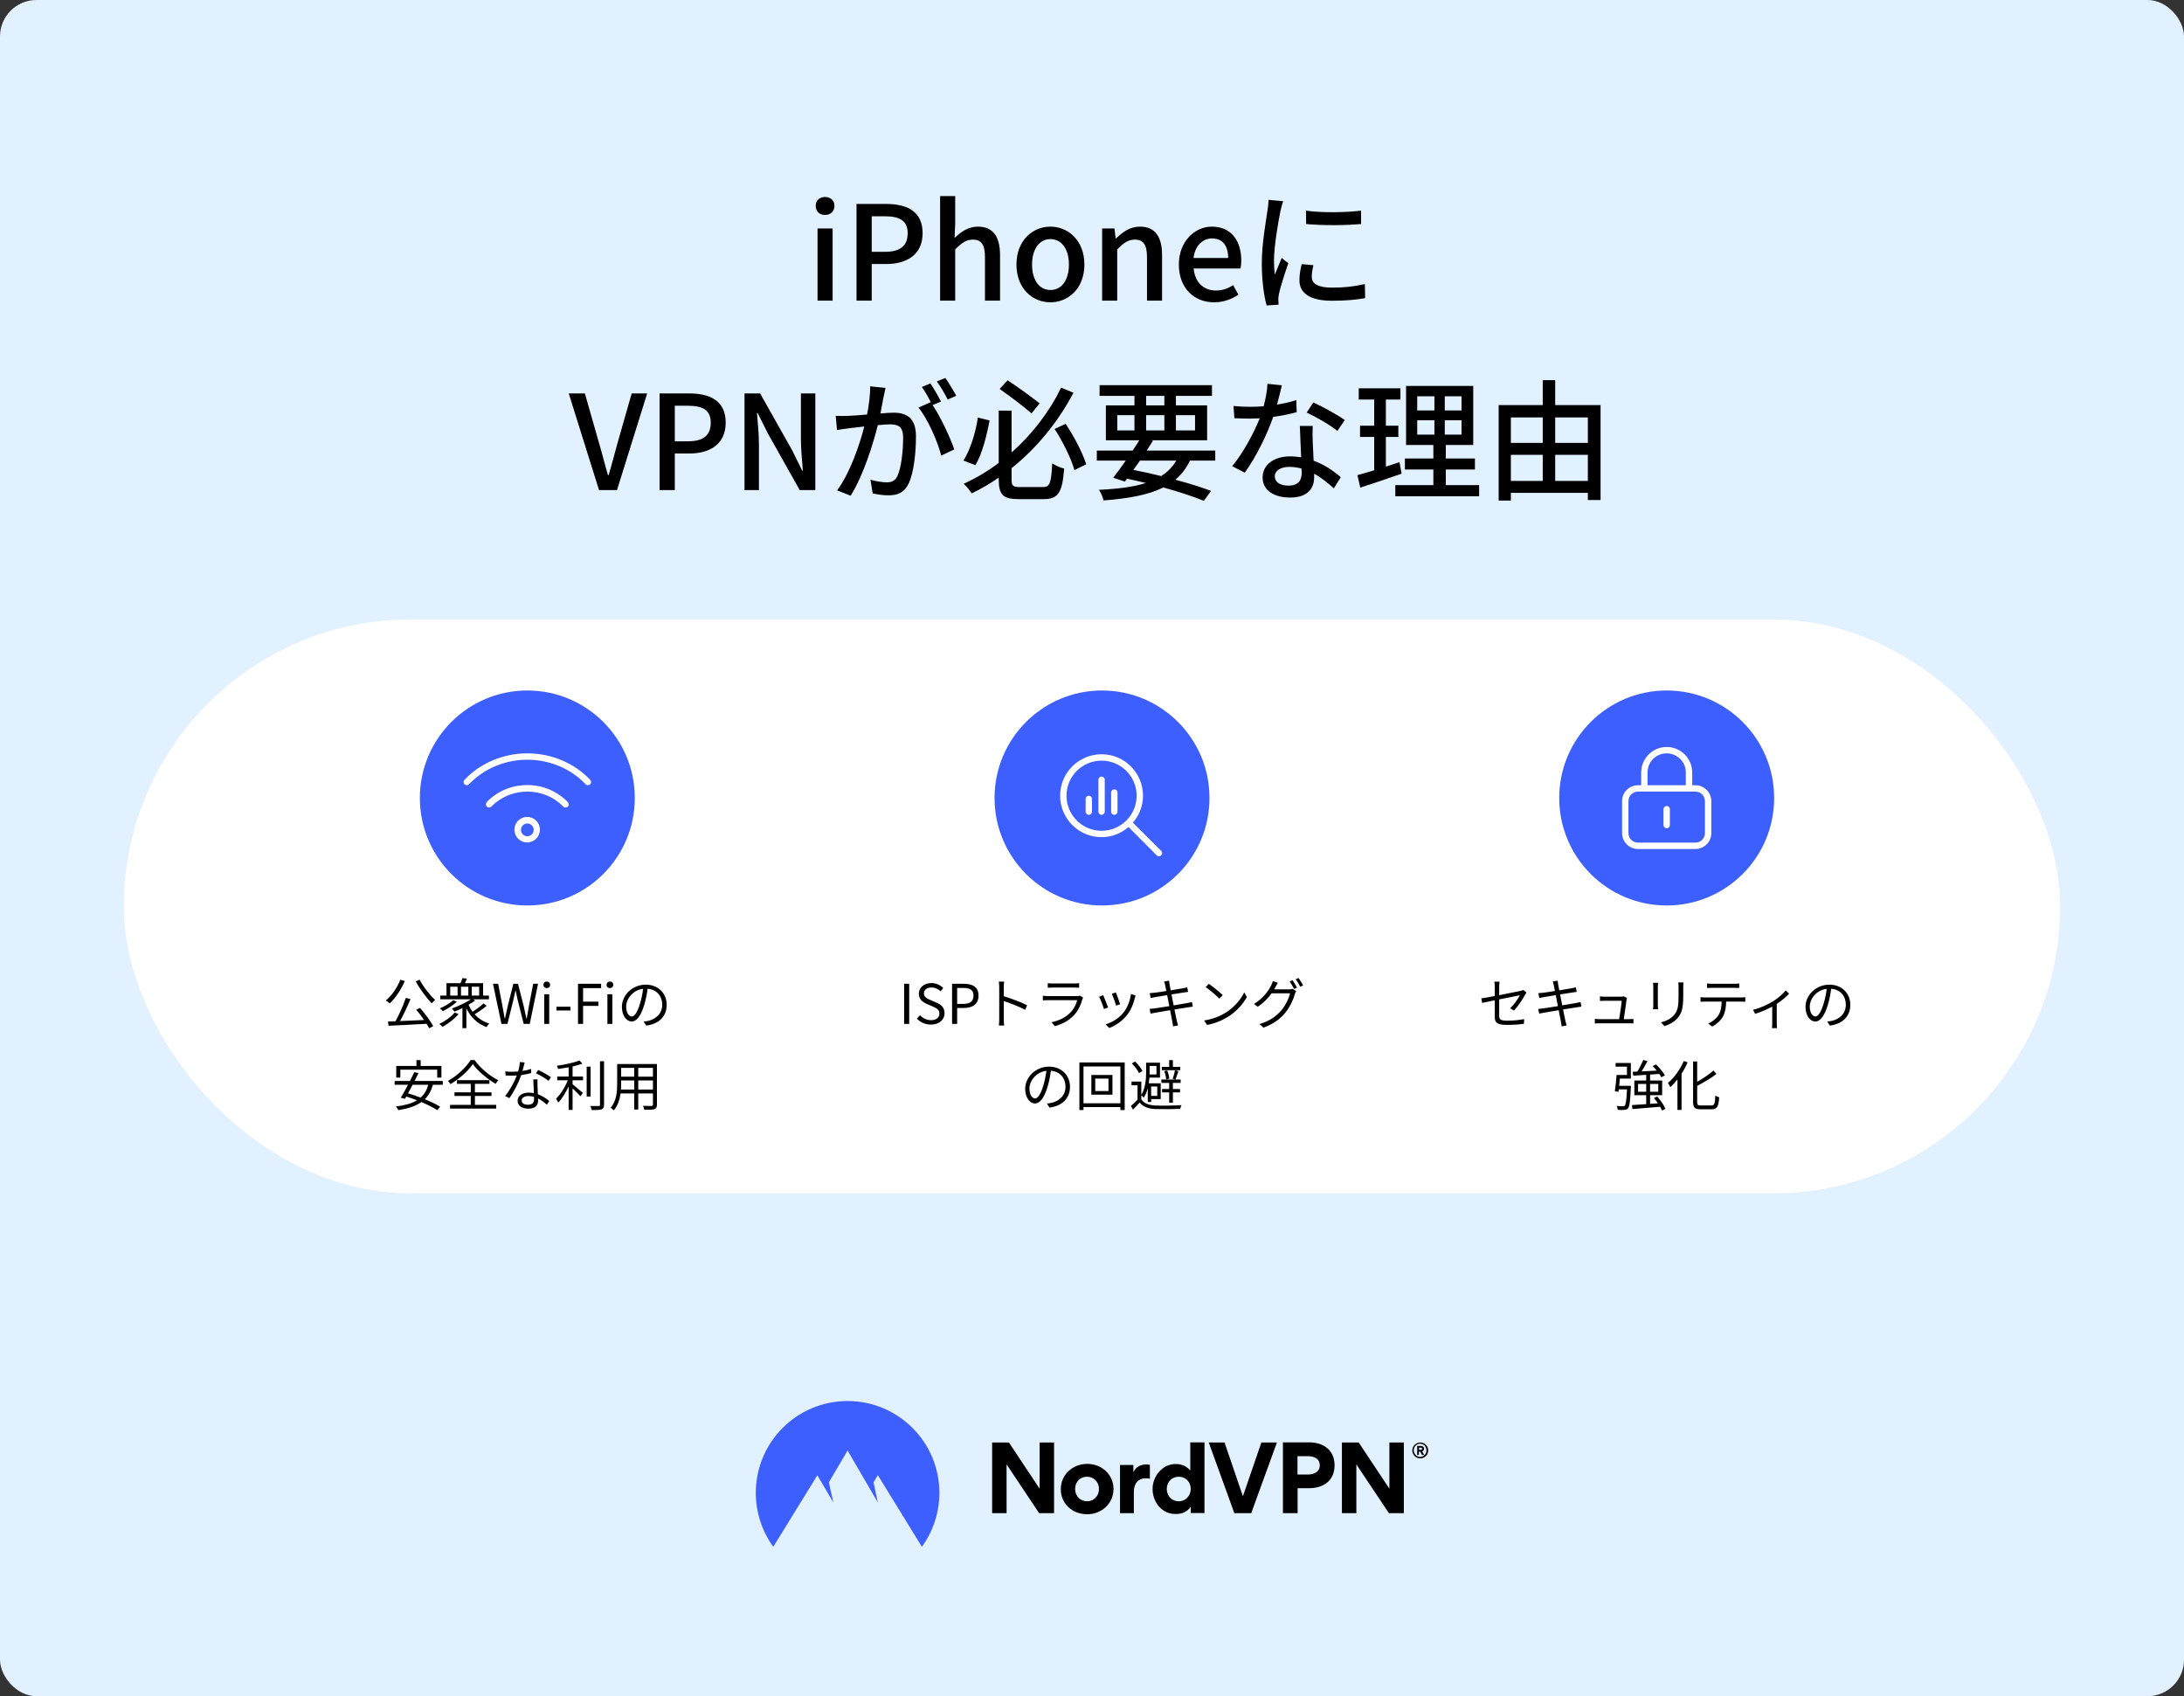
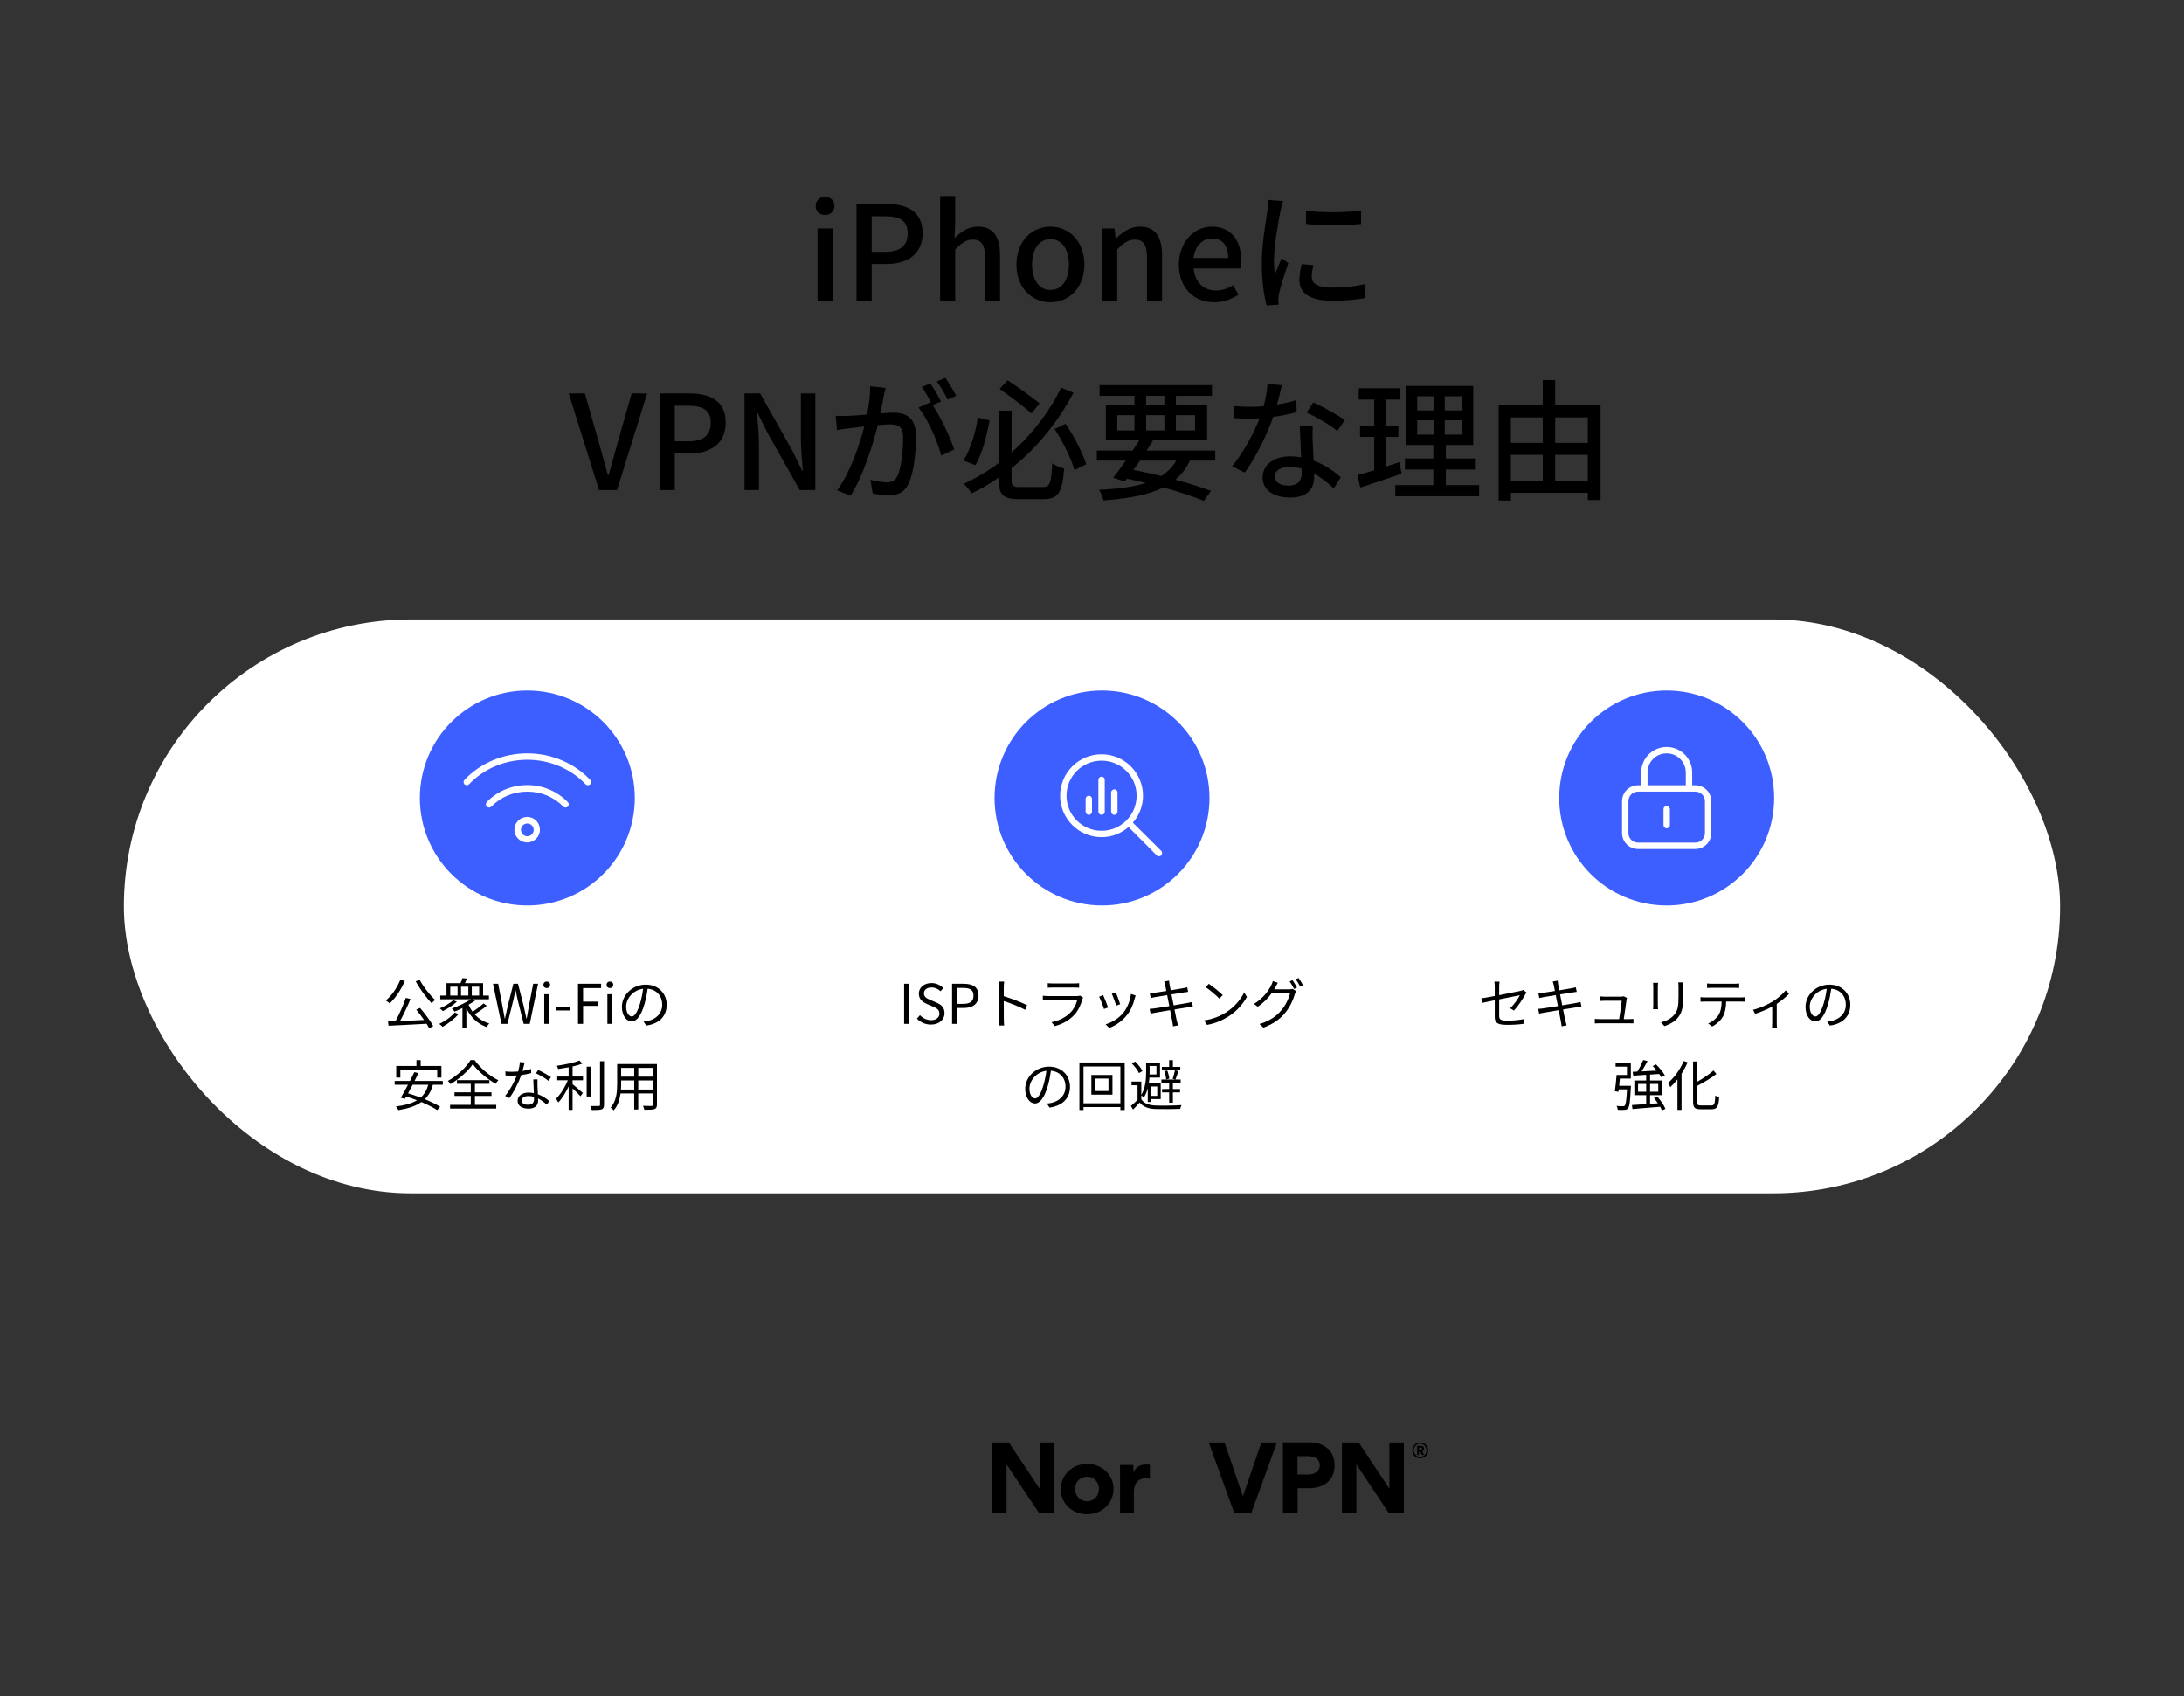
<svg xmlns="http://www.w3.org/2000/svg" fill="none" height="931" viewBox="0 0 1199 931" width="1199">
  <rect x="0" y="0" width="1199" height="931" fill="#333333" stroke="none" />
  <clipPath id="clip0_952_49">
    <path d="M254.5 403H324.5V473H254.5Z" />
  </clipPath>
-   <rect fill="#e2f1ff" height="931" rx="20" width="1199" />
  <path d="M448.827 165V125.4H457.107V165H448.827ZM452.931 117.984C449.907 117.984 447.819 116.04 447.819 113.016 447.819 110.064 449.907 108.12 452.931 108.12 455.955 108.12 458.115 110.064 458.115 113.016 458.115 116.04 455.955 117.984 452.931 117.984ZM470.218 165V111.936H486.274C498.082 111.936 506.506 116.04 506.506 127.992 506.506 139.584 498.082 144.912 486.562 144.912H478.57V165H470.218ZM478.57 138.216H485.77C494.266 138.216 498.298 134.976 498.298 127.992 498.298 121.008 493.906 118.704 485.482 118.704H478.57V138.216ZM516.116 165V107.616H524.396V122.808L524.036 130.656C527.492 127.344 531.452 124.392 536.852 124.392 545.276 124.392 549.02 130.008 549.02 140.088V165H540.74V141.096C540.74 134.256 538.724 131.52 534.044 131.52 530.372 131.52 527.852 133.392 524.396 136.92V165H516.116ZM576.674 165.936C566.882 165.936 558.026 158.376 558.026 145.2 558.026 132.024 566.882 124.392 576.674 124.392 586.466 124.392 595.322 132.024 595.322 145.2 595.322 158.376 586.466 165.936 576.674 165.936ZM576.674 159.168C582.938 159.168 586.826 153.624 586.826 145.2 586.826 136.848 582.938 131.232 576.674 131.232 570.482 131.232 566.594 136.848 566.594 145.2 566.594 153.624 570.482 159.168 576.674 159.168ZM605.061 165V125.4H611.829L612.477 130.872H612.693C616.365 127.344 620.397 124.392 625.797 124.392 634.221 124.392 637.965 130.008 637.965 140.088V165H629.685V141.096C629.685 134.256 627.669 131.52 622.989 131.52 619.317 131.52 616.797 133.392 613.341 136.92V165H605.061ZM666.479 165.936C655.751 165.936 647.183 158.304 647.183 145.2 647.183 132.384 656.039 124.392 665.255 124.392 675.767 124.392 681.455 131.952 681.455 143.112 681.455 144.768 681.239 146.352 681.023 147.36H655.319C655.967 154.92 660.719 159.456 667.559 159.456 671.087 159.456 674.111 158.376 676.991 156.504L679.871 161.76C676.199 164.208 671.663 165.936 666.479 165.936ZM655.247 141.6H674.255C674.255 134.832 671.159 130.872 665.399 130.872 660.431 130.872 656.039 134.688 655.247 141.6ZM716.982 115.608C725.262 116.904 739.734 116.616 747.222 115.608V122.952C739.014 123.744 725.406 123.816 717.054 122.952L716.982 115.608ZM721.086 145.56C720.438 148.08 720.15 150.024 720.15 151.968 720.15 155.208 722.67 157.872 731.382 157.872 737.862 157.872 743.262 157.296 749.31 155.928L749.454 163.632C744.918 164.496 738.942 165.072 731.238 165.072 718.998 165.072 713.382 160.824 713.382 153.84 713.382 151.248 713.742 148.512 714.606 144.984L721.086 145.56ZM704.454 110.424C703.95 111.72 703.23 114.6 702.941 115.896 701.718 121.8 699.414 135.336 699.414 143.04 699.414 145.56 699.558 148.08 699.846 150.744 701.07 147.792 702.51 144.264 703.662 141.6L707.262 144.48C705.39 149.952 702.87 157.656 702.15 161.256 701.934 162.264 701.718 163.776 701.79 164.568 701.79 165.288 701.862 166.368 701.934 167.232L695.382 167.664C693.941 162.624 692.718 154.128 692.718 144.408 692.718 133.68 695.021 121.44 695.814 115.68 696.102 113.88 696.39 111.648 696.462 109.704L704.454 110.424ZM328.867 269 312.235 215.936H321.091L328.939 243.44C330.739 249.488 331.963 254.672 333.763 260.792H334.123C335.995 254.672 337.219 249.488 338.947 243.44L346.795 215.936H355.291L338.731 269H328.867ZM362.113 269V215.936H378.169C389.977 215.936 398.401 220.04 398.401 231.992 398.401 243.584 389.977 248.912 378.457 248.912H370.465V269H362.113ZM370.465 242.216H377.665C386.161 242.216 390.193 238.976 390.193 231.992 390.193 225.008 385.801 222.704 377.377 222.704H370.465V242.216ZM408.73 269V215.936H417.298L434.866 247.112 440.41 258.344H440.77C440.338 252.872 439.69 246.464 439.69 240.704V215.936H447.61V269H439.042L421.474 237.752 415.93 226.664H415.57C416.002 232.136 416.65 238.256 416.65 244.016V269H408.73ZM486.157 212.912C485.797 214.424 485.437 216.296 485.077 217.88 484.645 220.112 483.997 223.568 483.349 226.952 486.301 226.664 488.965 226.52 490.621 226.52 497.533 226.52 502.861 229.328 502.861 239.408 502.861 247.904 501.781 259.496 498.757 265.544 496.381 270.512 492.637 271.88 487.669 271.88 484.861 271.88 481.477 271.376 479.101 270.8L477.877 263.312C480.829 264.176 484.717 264.752 486.733 264.752 489.253 264.752 491.269 264.104 492.637 261.368 494.797 256.832 495.805 247.688 495.805 240.2 495.805 234.008 492.997 232.928 488.461 232.928 486.949 232.928 484.573 233.072 481.909 233.36 479.245 243.944 474.133 260.576 467.005 272.096L459.589 269.144C466.789 259.424 471.973 243.872 474.493 234.08 471.253 234.44 468.301 234.8 466.645 235.016 464.845 235.232 461.461 235.664 459.517 236.024L458.797 228.248C461.173 228.392 463.333 228.32 465.781 228.248 468.085 228.176 471.973 227.888 476.005 227.528 477.085 222.2 477.733 216.728 477.733 212.048L486.157 212.912ZM518.989 207.44C520.861 210.104 523.597 214.64 524.965 217.232L520.285 219.32C518.701 216.224 516.397 212.12 514.309 209.384L518.989 207.44ZM510.781 210.464C512.581 213.056 515.173 217.592 516.613 220.4L512.005 222.344C516.397 228.824 521.797 240.488 523.885 246.68L516.757 250.064C514.741 242.36 509.269 229.76 504.229 223.712L510.925 220.76C510.997 220.904 511.141 221.048 511.213 221.192 509.845 218.384 507.829 214.784 506.101 212.408L510.781 210.464ZM570.757 221.408 566.293 226.88C562.189 223.28 554.557 217.52 548.797 213.488L553.189 208.736C559.093 212.624 566.653 218.168 570.757 221.408ZM536.845 229.184 543.253 230.768C541.741 238.976 539.221 249.128 535.477 255.32L528.925 252.8C532.813 246.68 535.621 237.32 536.845 229.184ZM560.029 267.344H572.485C576.445 267.344 577.093 265.112 577.669 254.312 579.325 255.464 582.277 256.76 584.221 257.192 583.213 270.008 581.197 273.968 572.989 273.968H559.309C550.741 273.968 548.293 271.664 548.293 263.168V262.16C543.613 265.4 538.717 268.28 533.461 270.8 532.453 269.216 530.509 266.84 529.069 265.544 535.981 262.376 542.389 258.56 548.293 254.096V225.368H555.349V248.336C567.229 237.824 576.517 225.296 582.565 212.768L589.333 215.576C581.341 230.696 569.965 245.312 555.349 256.976V263.24C555.349 266.696 556.069 267.344 560.029 267.344ZM578.965 235.448 585.013 232.64C589.693 239.552 594.373 248.624 596.317 254.816L589.837 258.056C588.181 251.792 583.501 242.432 578.965 235.448ZM645.781 252.8H625.837C624.613 254.528 623.389 256.256 622.237 257.912 627.349 258.92 632.533 260.072 637.501 261.296 641.029 259.064 643.693 256.328 645.781 252.8ZM613.381 227.888V236.24H622.813V227.888H613.381ZM629.221 217.304V222.488H639.229V217.304H629.221ZM656.077 227.888H645.565V236.24H656.077V227.888ZM629.221 236.24H639.229V227.888H629.221V236.24ZM667.165 252.8H653.269C651.253 257.048 648.589 260.504 645.277 263.312 652.837 265.328 659.677 267.488 664.861 269.432L660.901 274.904C655.069 272.528 647.365 269.936 638.653 267.56 630.589 271.592 619.861 273.608 605.821 274.688 605.389 272.744 604.381 270.296 603.301 268.856 613.813 268.352 622.309 267.272 629.077 265.112 625.693 264.248 622.237 263.528 618.709 262.736L617.557 264.32 611.149 262.232C613.165 259.64 615.613 256.328 618.061 252.8H602.149V247.328H621.805C623.101 245.384 624.397 243.44 625.477 241.64H607.117V222.488H622.813V217.304H603.661V211.4H665.365V217.304H645.565V222.488H662.701V241.64H631.885L632.965 241.928C631.885 243.656 630.733 245.456 629.509 247.328H667.165V252.8ZM703.741 211.472C703.165 213.992 702.157 218.024 701.077 222.056 704.749 221.48 708.349 220.688 711.661 219.608L711.877 226.232C708.277 227.24 703.813 228.176 698.989 228.824 695.461 238.976 689.197 251.504 683.365 259.424L676.453 255.896C682.357 248.84 688.333 237.752 691.573 229.616 689.773 229.688 688.045 229.76 686.317 229.76 683.581 229.76 680.557 229.688 677.677 229.544L677.173 222.848C679.981 223.136 683.437 223.28 686.317 223.28 688.693 223.28 691.213 223.208 693.733 222.992 694.813 218.96 695.677 214.496 695.821 210.68L703.741 211.472ZM699.853 261.368C699.853 264.464 702.445 266.552 707.341 266.552 712.813 266.552 714.613 263.528 714.613 259.64 714.613 258.992 714.613 258.128 714.541 257.192 712.453 256.616 710.221 256.256 707.845 256.256 703.093 256.256 699.853 258.416 699.853 261.368ZM720.661 233.792C720.517 236.816 720.589 239.336 720.661 242.216 720.733 244.592 720.949 248.768 721.165 252.872 727.357 255.104 732.397 258.704 736.069 261.944L732.253 268.064C729.445 265.472 725.773 262.376 721.453 260 721.453 260.72 721.453 261.44 721.453 262.016 721.453 268.136 717.781 273.104 708.277 273.104 699.925 273.104 693.157 269.504 693.157 262.016 693.157 255.248 699.277 250.496 708.205 250.496 710.365 250.496 712.381 250.712 714.325 251 714.109 245.312 713.749 238.544 713.605 233.792H720.661ZM734.197 236.528C730.237 233.216 722.245 228.68 717.349 226.448L721.021 220.904C726.205 223.208 734.701 227.96 738.301 230.552L734.197 236.528ZM768.325 253.664 769.477 260C761.629 262.736 753.277 265.544 746.797 267.632L745.213 260.792C747.805 260.072 750.973 259.208 754.429 258.128V239.84H746.653V233.648H754.429V219.32H745.933V213.128H768.829V219.32H760.837V233.648H767.677V239.84H760.837V256.112C763.285 255.32 765.877 254.528 768.325 253.664ZM778.045 230.696V238.544H787.477V230.696H778.045ZM778.045 217.52V225.296H787.477V217.52H778.045ZM802.381 225.296V217.52H793.165V225.296H802.381ZM802.381 238.544V230.696H793.165V238.544H802.381ZM793.741 266.264H812.029V272.384H766.021V266.264H786.901V257.696H771.277V251.648H786.901V244.232H771.925V211.832H808.789V244.232H793.741V251.648H809.725V257.696H793.741V266.264ZM853.789 263.96H871.717V249.632H853.789V263.96ZM829.453 249.632V263.96H846.949V249.632H829.453ZM846.949 229.112H829.453V243.08H846.949V229.112ZM871.717 229.112H853.789V243.08H871.717V229.112ZM853.789 222.344H878.701V274.472H871.717V270.512H829.453V274.76H822.757V222.344H846.949V208.664H853.789V222.344Z" fill="#000000" />
  <rect fill="#ffffff" height="315" rx="157.5" width="1063" x="68" y="340" />
  <circle cx="289.5" cy="438" fill="#3e5fff" r="59" />
  <g clip-path="url(#clip0_952_49)">
    <path d="M324.019 428.047C315.28 418.801 302.702 413.5 289.5 413.5 276.298 413.5 263.72 418.801 254.981 428.047 254.318 428.751 254.349 429.858 255.05 430.521 255.75 431.186 256.855 431.153 257.521 430.453 265.602 421.9 277.261 417 289.5 417 301.739 417 313.398 421.904 321.481 430.453 321.82 430.814 322.291 431 322.75 431 323.181 431 323.615 430.843 323.953 430.521 324.653 429.863 324.686 428.747 324.019 428.047ZM289.5 430.902C280.996 430.902 273.094 434.2 267.253 440.182 266.575 440.964 266.586 442.08 267.275 442.747 267.972 443.427 269.08 443.407 269.75 442.72 274.931 437.42 281.942 434.5 289.5 434.5 297.058 434.5 304.069 437.419 309.253 442.724 309.592 443.075 310.041 443.25 310.5 443.25 310.941 443.25 311.382 443.086 311.724 442.751 312.414 442.078 312.428 440.967 311.751 440.277 305.906 434.292 298.009 430.902 289.5 430.902ZM289.402 448.402C285.535 448.402 282.402 451.536 282.402 455.403 282.402 459.269 285.536 462.404 289.402 462.404 293.267 462.404 296.402 459.269 296.402 455.403 296.402 451.536 293.361 448.402 289.402 448.402ZM289.5 459C287.571 459 286 457.429 286 455.5 286 453.571 287.575 452 289.5 452 291.425 452 293 453.571 293 455.5 293 457.429 291.425 459 289.5 459Z" fill="#ffffff" />
  </g>
  <path d="M219.793 537.76 222.223 538.45C220.213 543.25 217.123 547.81 213.943 550.75 213.463 550.33 212.443 549.49 211.813 549.16 215.083 546.46 218.023 542.17 219.793 537.76ZM228.523 554.2 230.593 553.24C233.323 556.36 236.383 560.53 237.853 563.2L235.663 564.43C235.273 563.71 234.763 562.84 234.193 561.94 226.633 562.39 218.653 562.75 213.313 563.02L213.013 560.68C214.243 560.65 215.623 560.59 217.123 560.56 219.133 556.9 221.503 551.59 222.793 547.72L225.373 548.35C223.753 552.22 221.593 556.9 219.613 560.44 223.663 560.29 228.283 560.08 232.813 559.87 231.463 557.92 229.933 555.88 228.523 554.2ZM228.223 538.66 230.383 537.76C232.393 541.66 236.143 546.34 238.873 548.86 238.273 549.28 237.463 550.15 237.013 550.75 234.253 547.87 230.503 542.86 228.223 538.66ZM249.613 555.76 251.743 556.6C249.493 559.33 245.983 561.94 242.953 563.62 242.563 563.2 241.723 562.39 241.153 562.03 244.273 560.56 247.633 558.19 249.613 555.76ZM248.803 549.01 250.843 549.82C248.743 551.77 245.653 553.72 243.133 555.01 242.773 554.59 241.933 553.81 241.453 553.48 244.063 552.4 246.973 550.69 248.803 549.01ZM247.183 541.6V546.46H251.203V541.6H247.183ZM257.113 546.46V541.6H253.093V546.46H257.113ZM263.053 541.6H259.003V546.46H263.053V541.6ZM265.423 550.78 267.223 552.04C265.273 553.69 262.663 555.49 260.563 556.72 262.663 559.06 265.393 560.83 268.603 561.79 268.093 562.27 267.463 563.11 267.133 563.74 262.123 561.97 258.343 558.28 256.033 553.45V564.34H253.873V553.3C252.373 554.05 250.903 554.71 249.553 555.28 249.223 554.86 248.503 553.93 248.083 553.54 251.533 552.31 255.703 550.39 258.523 548.5H241.693V546.46H245.113V539.65H252.823C253.213 538.75 253.633 537.67 253.843 536.89L256.363 537.13C255.973 538.06 255.583 538.9 255.223 539.65H265.213V546.46H268.423V548.5H259.633L260.893 549.16C259.813 549.94 258.553 550.72 257.233 551.47 257.803 552.85 258.553 554.17 259.423 555.34 261.463 554.05 263.923 552.19 265.423 550.78ZM275.293 562 270.643 539.98H273.493L275.803 551.98C276.223 554.35 276.673 556.72 277.093 559.09H277.213C277.723 556.72 278.263 554.35 278.803 551.98L281.833 539.98H284.383L287.443 551.98C287.983 554.32 288.493 556.69 289.003 559.09H289.153C289.573 556.69 289.993 554.32 290.413 551.98L292.723 539.98H295.393L290.833 562H287.503L284.173 548.74C283.783 547 283.453 545.41 283.093 543.73H282.973C282.613 545.41 282.223 547 281.863 548.74L278.593 562H275.293ZM298.781 562V545.71H301.511V562H298.781ZM300.161 542.35C299.081 542.35 298.331 541.63 298.331 540.52 298.331 539.47 299.081 538.75 300.161 538.75 301.241 538.75 301.991 539.47 301.991 540.52 301.991 541.63 301.241 542.35 300.161 542.35ZM305.482 554.65V552.55H313.162V554.65H305.482ZM317.323 562V539.98H330.013V542.35H320.113V549.79H328.513V552.13H320.113V562H317.323ZM333.455 562V545.71H336.185V562H333.455ZM334.835 542.35C333.755 542.35 333.005 541.63 333.005 540.52 333.005 539.47 333.755 538.75 334.835 538.75 335.915 538.75 336.665 539.47 336.665 540.52 336.665 541.63 335.915 542.35 334.835 542.35ZM366.017 551.5C366.017 557.8 361.877 562 354.767 562.93L353.357 560.71C354.317 560.62 355.247 560.47 355.937 560.32 359.777 559.45 363.557 556.6 363.557 551.41 363.557 546.88 360.647 543.13 355.547 542.71 355.157 545.5 354.587 548.56 353.747 551.35 351.917 557.53 349.547 560.68 346.757 560.68 344.087 560.68 341.417 557.62 341.417 552.67 341.417 546.16 347.207 540.46 354.527 540.46 361.547 540.46 366.017 545.41 366.017 551.5ZM343.757 552.46C343.757 556.24 345.497 557.92 346.847 557.92 348.257 557.92 349.847 555.91 351.377 550.84 352.127 548.35 352.727 545.5 353.057 542.74 347.297 543.46 343.757 548.38 343.757 552.46ZM219.78 587.14V591.46H217.53V585.07H228.63V581.89H230.94V585.07H242.34V591.46H240.03V587.14H219.78ZM235.11 595.42H226.53C225.69 597.04 224.82 598.66 224.01 600.1 226.23 600.76 228.6 601.57 230.94 602.44 232.92 600.7 234.3 598.42 235.11 595.42ZM243.09 595.42H237.66C236.73 598.78 235.23 601.36 233.22 603.34 236.52 604.69 239.55 606.16 241.65 607.48L240.03 609.34C237.96 607.93 234.81 606.37 231.33 604.9 228.15 607.18 223.95 608.5 218.7 609.34 218.49 608.83 217.8 607.81 217.35 607.33 222.15 606.73 225.99 605.71 228.93 603.94 226.95 603.16 224.94 602.44 223.05 601.87 222.78 602.32 222.54 602.74 222.3 603.13L220.02 602.53C221.16 600.64 222.6 598.06 223.98 595.42H216.66V593.32H225.09C225.93 591.61 226.77 589.96 227.46 588.49L229.74 589C229.11 590.35 228.36 591.82 227.61 593.32H243.09V595.42ZM258.33 581.86H260.55C263.67 586.24 268.89 590.62 273.57 592.93 273 593.5 272.46 594.28 272.1 594.91 267.51 592.24 262.26 587.83 259.56 584.05 257.16 587.68 252.33 592.12 247.29 595.06 247.02 594.55 246.39 593.77 245.91 593.29 251.04 590.47 256.02 585.73 258.33 581.86ZM260.73 601.54V606.43H272.43V608.47H247.08V606.43H258.45V601.54H249.51V599.56H258.45V594.88H250.86V592.87H268.68V594.88H260.73V599.56H269.82V601.54H260.73ZM288.03 583.18C287.76 584.26 287.34 586.09 286.86 587.83 288.42 587.59 290.04 587.23 291.57 586.72L291.63 588.97C290.04 589.42 288.15 589.81 286.17 590.08 284.7 594.31 282.03 599.5 279.63 602.74L277.32 601.54C279.81 598.63 282.36 593.83 283.74 590.32 282.84 590.38 281.94 590.41 281.07 590.41 279.96 590.41 278.7 590.38 277.56 590.32L277.41 588.07C278.52 588.22 279.81 588.28 281.07 588.28 282.15 588.28 283.29 588.22 284.46 588.13 284.91 586.45 285.33 584.56 285.39 582.94L288.03 583.18ZM286.38 604C286.38 605.41 287.52 606.37 289.86 606.37 292.35 606.37 293.19 605.05 293.19 603.4 293.19 603.01 293.19 602.56 293.16 602.05 292.2 601.75 291.15 601.6 290.07 601.6 287.88 601.6 286.38 602.62 286.38 604ZM295.11 592.45C295.05 593.68 295.05 594.61 295.08 595.69 295.11 596.8 295.23 598.75 295.29 600.61 297.87 601.54 299.97 603.01 301.53 604.33L300.24 606.37C298.95 605.23 297.33 603.88 295.38 602.92 295.41 603.4 295.41 603.82 295.41 604.18 295.41 606.58 293.88 608.53 290.16 608.53 286.86 608.53 284.16 607.18 284.16 604.21 284.16 601.45 286.77 599.71 290.16 599.71 291.18 599.71 292.17 599.8 293.1 600.01 292.98 597.55 292.83 594.58 292.77 592.45H295.11ZM301.11 593.26C299.49 591.88 296.25 590.02 294.24 589.12L295.47 587.29C297.63 588.25 301.05 590.2 302.46 591.28L301.11 593.26ZM314.34 585.37V590.89H320.07V592.93H314.34V595.12C315.69 596.17 319.11 599.11 319.98 599.89L318.69 601.72C317.79 600.73 315.87 598.81 314.34 597.4V609.22H312.18V596.29C310.62 599.71 308.52 603.1 306.48 605.14 306.21 604.54 305.64 603.61 305.25 603.07 307.65 600.79 310.26 596.65 311.73 592.93H305.91V590.89H312.18V585.82C310.23 586.18 308.25 586.48 306.39 586.75 306.3 586.21 305.97 585.46 305.7 584.98 310.08 584.32 315.3 583.3 318.09 582.07L319.74 583.78C318.24 584.38 316.35 584.92 314.34 585.37ZM324.24 585.46V601.87H322.08V585.46H324.24ZM329.4 582.49H331.62V606.31C331.62 607.84 331.2 608.53 330.27 608.92 329.28 609.25 327.6 609.31 324.87 609.31 324.75 608.71 324.42 607.69 324.06 607.06 326.16 607.12 328.05 607.12 328.62 607.09 329.16 607.09 329.4 606.91 329.4 606.34V582.49ZM350.4 598.03H358.47V593.05H350.4V598.03ZM340.89 598.03H348.18V593.05H341.01V594.82C341.01 595.81 340.98 596.92 340.89 598.03ZM348.18 586.15H341.01V590.95H348.18V586.15ZM358.47 590.95V586.15H350.4V590.95H358.47ZM360.66 584.02V606.28C360.66 607.72 360.27 608.38 359.31 608.77 358.29 609.13 356.55 609.16 353.73 609.13 353.64 608.53 353.28 607.57 352.98 606.97 355.08 607.06 357.12 607.03 357.66 607.03 358.26 607 358.47 606.82 358.47 606.25V600.16H350.4V609.01H348.18V600.16H340.68C340.23 603.49 339.21 606.91 336.93 609.46 336.6 609.01 335.7 608.26 335.22 607.99 338.52 604.27 338.82 598.99 338.82 594.82V584.02H360.66Z" fill="#000000" />
  <circle cx="605" cy="438" fill="#3e5fff" r="59" />
  <path d="M596 438.5C596 437.537 596.787 436.75 597.75 436.75 598.712 436.75 599.5 437.537 599.5 438.5V445.5C599.5 446.462 598.712 447.25 597.75 447.25 596.787 447.25 596 446.462 596 445.5V438.5ZM603 428C603 427.037 603.787 426.25 604.75 426.25 605.712 426.25 606.5 427.037 606.5 428V445.5C606.5 446.462 605.712 447.25 604.75 447.25 603.787 447.25 603 446.462 603 445.5V428ZM610 435C610 434.037 610.787 433.25 611.75 433.25 612.712 433.25 613.5 434.037 613.5 435V445.5C613.5 446.462 612.712 447.25 611.75 447.25 610.787 447.25 610 446.462 610 445.5V435ZM582 436.75C582 424.185 592.185 414 604.75 414 617.317 414 627.5 424.185 627.5 436.75 627.5 442.405 625.444 447.48 621.933 451.548L637.486 467.014C638.175 467.692 638.175 468.808 637.486 469.486 636.808 470.175 635.692 470.175 635.014 469.486L619.548 453.933C615.48 457.444 610.405 459.5 604.75 459.5 592.185 459.5 582 449.317 582 436.75ZM604.75 456C615.381 456 624 447.381 624 436.75 624 426.119 615.381 417.5 604.75 417.5 594.119 417.5 585.5 426.119 585.5 436.75 585.5 447.381 594.119 456 604.75 456Z" fill="#ffffff" />
  <path d="M496.352 562V539.98H499.142V562H496.352ZM511.081 562.39C507.961 562.39 505.291 561.13 503.371 559.12L505.051 557.23C506.611 558.88 508.831 559.96 511.111 559.96 513.991 559.96 515.731 558.52 515.731 556.36 515.731 554.11 514.141 553.39 512.071 552.46L508.891 551.08C506.851 550.21 504.421 548.65 504.421 545.44 504.421 542.05 507.361 539.59 511.351 539.59 513.961 539.59 516.271 540.7 517.831 542.32L516.361 544.09C515.011 542.83 513.391 542.02 511.351 542.02 508.861 542.02 507.241 543.28 507.241 545.26 507.241 547.39 509.161 548.2 510.871 548.92L514.021 550.27C516.571 551.38 518.551 552.88 518.551 556.15 518.551 559.63 515.671 562.39 511.081 562.39ZM522.681 562V539.98H528.981C533.901 539.98 537.201 541.66 537.201 546.46 537.201 551.11 533.931 553.27 529.101 553.27H525.471V562H522.681ZM525.471 551.02H528.741C532.611 551.02 534.441 549.61 534.441 546.46 534.441 543.28 532.491 542.26 528.621 542.26H525.471V551.02ZM548.566 559.36V541.9C548.566 541.06 548.506 539.71 548.326 538.78H551.266C551.176 539.71 551.056 541 551.056 541.9 551.056 543.16 551.056 544.9 551.056 546.79 555.016 547.99 560.716 550.15 563.866 551.74L562.846 554.29C559.576 552.52 554.386 550.51 551.056 549.46 551.086 553.96 551.086 558.49 551.086 559.36 551.086 560.29 551.146 561.91 551.266 562.9H548.356C548.506 561.94 548.566 560.47 548.566 559.36ZM575.206 539.65C575.986 539.77 576.946 539.8 577.906 539.8H589.696C590.656 539.8 591.706 539.77 592.426 539.65V542.14C591.706 542.08 590.686 542.05 589.666 542.05H577.906C576.976 542.05 576.016 542.08 575.206 542.14V539.65ZM594.616 547.57C594.466 547.84 594.286 548.23 594.226 548.44 593.416 551.41 592.066 554.53 589.846 556.96 586.696 560.41 582.946 562.18 579.106 563.23L577.246 561.1C581.506 560.23 585.256 558.31 587.806 555.61 589.636 553.69 590.836 551.14 591.376 548.98H575.446C574.726 548.98 573.586 549.01 572.506 549.07V546.55C573.616 546.67 574.636 546.73 575.446 546.73H591.256C591.946 546.73 592.576 546.67 592.906 546.49L594.616 547.57ZM612.586 544.72C613.096 545.92 614.566 549.88 614.956 551.2L612.736 551.98C612.406 550.63 611.026 546.82 610.396 545.47L612.586 544.72ZM623.446 546.4C623.236 547.03 623.116 547.51 622.996 547.9 622.186 551.2 620.896 554.41 618.736 557.11 615.976 560.65 612.316 562.96 608.956 564.25L606.976 562.24C610.456 561.22 614.266 558.94 616.726 555.85 618.856 553.24 620.416 549.43 620.866 545.59L623.446 546.4ZM605.626 546.22C606.226 547.51 607.786 551.44 608.356 553L606.076 553.84C605.626 552.28 604.006 548.14 603.406 547.09L605.626 546.22ZM639.676 540.79C639.526 540.01 639.316 539.35 639.106 538.75L641.806 538.27C641.836 538.84 641.986 539.68 642.076 540.34 642.136 540.67 642.346 541.9 642.706 543.58 645.616 543.1 648.376 542.65 649.636 542.41 650.506 542.26 651.256 542.05 651.766 541.9L652.276 544.42C651.826 544.48 650.896 544.6 650.116 544.72 648.736 544.93 646.006 545.38 643.126 545.83 643.516 547.69 643.936 549.82 644.326 551.83 647.356 551.35 650.206 550.84 651.706 550.57 652.876 550.36 653.716 550.18 654.376 550L654.856 552.52C654.226 552.58 653.266 552.73 652.156 552.91 650.506 553.18 647.716 553.63 644.776 554.08 645.376 557.02 645.856 559.42 646.006 560.11 646.216 560.98 646.456 562 646.726 562.84L643.996 563.35C643.846 562.33 643.756 561.43 643.546 560.53 643.426 559.87 642.946 557.44 642.376 554.47 638.986 555.04 635.776 555.58 634.306 555.85 633.136 556.06 632.296 556.21 631.666 556.39L631.126 553.78C631.816 553.75 632.986 553.63 633.766 553.51 635.266 553.3 638.536 552.79 641.956 552.25 641.536 550.21 641.116 548.08 640.756 546.22 637.906 546.67 635.296 547.09 634.156 547.3 633.316 547.45 632.626 547.6 631.726 547.81L631.216 545.11C631.966 545.08 632.746 545.02 633.706 544.9 634.876 544.78 637.486 544.39 640.306 543.94 639.976 542.32 639.766 541.15 639.676 540.79ZM663.638 540.01C665.768 541.42 669.608 544.54 671.288 546.22L669.398 548.11C667.898 546.55 664.148 543.34 661.928 541.84L663.638 540.01ZM661.058 560.11C666.308 559.33 670.208 557.5 673.058 555.73 677.678 552.82 681.338 548.38 683.078 544.69L684.518 547.24C682.478 550.99 678.968 555.07 674.438 557.92 671.438 559.81 667.658 561.64 662.648 562.57L661.058 560.11ZM709.598 538C710.348 539.08 711.428 540.88 712.058 542.11L710.438 542.83C709.838 541.63 708.818 539.8 708.008 538.69L709.598 538ZM712.898 536.8C713.678 537.91 714.848 539.77 715.418 540.88L713.798 541.6C713.138 540.31 712.148 538.6 711.308 537.49L712.898 536.8ZM701.528 539.44C701.048 540.22 700.508 541.24 700.208 541.78 699.998 542.2 699.758 542.62 699.518 543.04H707.648C708.458 543.04 709.118 542.95 709.598 542.77L711.578 543.97C711.338 544.39 711.038 545.08 710.888 545.56 710.078 548.59 708.248 552.64 705.578 555.91 702.848 559.24 699.248 561.97 693.638 564.07L691.448 562.09C696.968 560.47 700.718 557.77 703.448 554.56 705.758 551.83 707.618 547.93 708.218 545.2H698.108C696.278 547.75 693.788 550.42 690.488 552.58L688.418 551.05C693.578 547.96 696.518 543.58 697.838 540.91 698.138 540.37 698.588 539.29 698.768 538.51L701.528 539.44ZM587.42 596.5C587.42 602.8 583.28 607 576.17 607.93L574.76 605.71C575.72 605.62 576.65 605.47 577.34 605.32 581.18 604.45 584.96 601.6 584.96 596.41 584.96 591.88 582.05 588.13 576.95 587.71 576.56 590.5 575.99 593.56 575.15 596.35 573.32 602.53 570.95 605.68 568.16 605.68 565.49 605.68 562.82 602.62 562.82 597.67 562.82 591.16 568.61 585.46 575.93 585.46 582.95 585.46 587.42 590.41 587.42 596.5ZM565.16 597.46C565.16 601.24 566.9 602.92 568.25 602.92 569.66 602.92 571.25 600.91 572.78 595.84 573.53 593.35 574.13 590.5 574.46 587.74 568.7 588.46 565.16 593.38 565.16 597.46ZM608.54 598.87V592.03H601.28V598.87H608.54ZM599.15 590.02H610.73V600.85H599.15V590.02ZM594.83 605.56H615.08V585.37H594.83V605.56ZM592.58 583.15H617.45V609.28H615.08V607.66H594.83V609.28H592.58V583.15ZM647.96 585.58V587.41H637.85V585.58H641.87V581.89H643.91V585.58H647.96ZM641.93 592.06 640.22 592.48C640.13 591.25 639.74 589.36 639.17 587.92L640.79 587.56C641.39 588.97 641.84 590.86 641.93 592.06ZM645.05 587.44 646.94 587.89C646.37 589.51 645.83 591.34 645.32 592.54L643.79 592.12C644.27 590.86 644.78 588.82 645.05 587.44ZM641.87 597.73V594.37H637.58V592.54H648.17V594.37H643.91V597.73H647.84V599.59H643.91V605.23H641.87V599.59H637.97V597.73H641.87ZM627.2 587.86 625.28 589C624.65 587.47 622.94 585.28 621.35 583.72L623.15 582.64C624.77 584.17 626.51 586.33 627.2 587.86ZM634.88 585.07H631.13V588.4C631.13 588.82 631.13 589.27 631.1 589.75H634.88V585.07ZM635.33 596.38H631.97V601.51H635.33V596.38ZM626.57 601.24V603.37C628.01 605.62 630.74 606.64 634.28 606.79 637.73 606.94 644.93 606.85 648.65 606.58 648.38 607.09 648.02 608.02 647.93 608.65 644.48 608.8 637.79 608.86 634.31 608.74 630.35 608.59 627.56 607.51 625.67 605.17 624.53 606.46 623.3 607.75 622.01 609.04L620.87 607.03C621.98 606.1 623.33 604.87 624.5 603.64V595.69H621.2V593.65H626.57V600.97C628.91 597.1 629.21 592.03 629.21 588.4V583.3H636.83V591.49H631.04C630.95 592.51 630.83 593.56 630.68 594.61H637.22V603.28H631.97V604.87H630.11V597.34C629.63 599.17 628.91 600.97 627.89 602.53 627.65 602.14 626.99 601.51 626.57 601.24Z" fill="#000000" />
  <circle cx="915" cy="438" fill="#3e5fff" r="59" />
  <path d="M916.75 452.875C916.75 453.838 915.962 454.625 915 454.625 914.037 454.625 913.25 453.838 913.25 452.875V444.125C913.25 443.163 914.037 442.375 915 442.375 915.962 442.375 916.75 443.163 916.75 444.125V452.875ZM915 410C922.733 410 929 416.268 929 424V431H930.75C935.584 431 939.5 434.916 939.5 439.75V457.25C939.5 462.084 935.584 466 930.75 466H899.25C894.418 466 890.5 462.084 890.5 457.25V439.75C890.5 434.916 894.418 431 899.25 431H901V424C901 416.268 907.267 410 915 410ZM915 413.5C909.105 413.5 904.5 418.201 904.5 424V431H925.5V424C925.5 418.201 920.797 413.5 915 413.5ZM899.25 434.5C896.35 434.5 894 436.852 894 439.75V457.25C894 460.148 896.35 462.5 899.25 462.5H930.75C933.648 462.5 936 460.148 936 457.25V439.75C936 436.852 933.648 434.5 930.75 434.5H899.25Z" fill="#ffffff" />
  <g fill="#000000">
    <path d="M820.614 558.13V549.04C817.584 549.67 814.914 550.21 813.684 550.48L813.234 547.99C814.584 547.81 817.434 547.3 820.614 546.7V541.57C820.614 540.67 820.554 539.68 820.404 538.81H823.254C823.104 539.68 823.044 540.7 823.044 541.57V546.25C828.144 545.26 833.394 544.18 834.654 543.91 835.314 543.76 835.884 543.58 836.244 543.37L838.014 544.75C837.804 545.05 837.504 545.56 837.294 545.95 835.914 548.44 833.544 552.19 831.144 554.68L829.044 553.42C831.294 551.38 833.484 548.08 834.384 546.28 833.874 546.37 828.354 547.48 823.044 548.56V557.5C823.044 559.57 823.824 560.23 827.394 560.23 830.874 560.23 833.754 559.93 836.754 559.36L836.634 561.94C833.964 562.33 830.964 562.54 827.214 562.54 821.634 562.54 820.614 561.1 820.614 558.13ZM853.014 540.79C852.864 540.01 852.654 539.35 852.444 538.75L855.144 538.27C855.174 538.84 855.324 539.68 855.414 540.34 855.474 540.67 855.684 541.9 856.044 543.58 858.954 543.1 861.714 542.65 862.974 542.41 863.844 542.26 864.594 542.05 865.104 541.9L865.614 544.42C865.164 544.48 864.234 544.6 863.454 544.72 862.074 544.93 859.344 545.38 856.464 545.83 856.854 547.69 857.274 549.82 857.664 551.83 860.694 551.35 863.544 550.84 865.044 550.57 866.214 550.36 867.054 550.18 867.714 550L868.194 552.52C867.564 552.58 866.604 552.73 865.494 552.91 863.844 553.18 861.054 553.63 858.114 554.08 858.714 557.02 859.194 559.42 859.344 560.11 859.554 560.98 859.794 562 860.064 562.84L857.334 563.35C857.184 562.33 857.094 561.43 856.884 560.53 856.764 559.87 856.284 557.44 855.714 554.47 852.324 555.04 849.114 555.58 847.644 555.85 846.474 556.06 845.634 556.21 845.004 556.39L844.464 553.78C845.154 553.75 846.324 553.63 847.104 553.51 848.604 553.3 851.874 552.79 855.294 552.25 854.874 550.21 854.454 548.08 854.094 546.22 851.244 546.67 848.634 547.09 847.494 547.3 846.654 547.45 845.964 547.6 845.064 547.81L844.554 545.11C845.304 545.08 846.084 545.02 847.044 544.9 848.214 544.78 850.824 544.39 853.644 543.94 853.314 542.32 853.104 541.15 853.014 540.79ZM893.184 547.72C893.094 548.02 893.004 548.41 892.974 548.65 892.734 550.69 891.864 556.63 891.444 559.39H894.384C895.044 559.39 896.124 559.36 896.754 559.3V561.73C896.214 561.7 895.104 561.67 894.474 561.67H878.034C877.104 561.67 876.414 561.7 875.544 561.76V559.27C876.264 559.33 877.134 559.39 878.034 559.39H888.894C889.344 556.87 890.214 551.02 890.304 549.31H880.764C879.894 549.31 879.114 549.37 878.364 549.4V546.88C879.084 546.97 879.984 547.06 880.734 547.06H889.854C890.334 547.06 891.084 546.97 891.354 546.85L893.184 547.72ZM924.174 539.23C924.114 539.98 924.084 540.82 924.084 541.84V546.7C924.084 553.9 923.094 556.27 920.934 558.85 918.984 561.19 915.984 562.48 913.794 563.23L911.844 561.16C914.604 560.47 917.154 559.27 919.014 557.17 921.144 554.68 921.504 552.25 921.504 546.58V541.84C921.504 540.82 921.444 539.98 921.354 539.23H924.174ZM910.254 539.47C910.194 540.04 910.134 540.91 910.134 541.63V551.65C910.134 552.4 910.194 553.39 910.254 553.93H907.494C907.554 553.48 907.644 552.52 907.644 551.62V541.63C907.644 541.09 907.584 540.04 907.524 539.47H910.254ZM937.164 539.8C938.004 539.89 938.904 539.98 939.864 539.98H952.014C952.854 539.98 953.934 539.92 954.804 539.8V542.29C953.934 542.23 952.884 542.2 952.014 542.2H939.894C938.904 542.2 937.914 542.23 937.164 542.29V539.8ZM933.564 547.33C934.404 547.42 935.244 547.48 936.174 547.48H955.824C956.454 547.48 957.444 547.45 958.164 547.33V549.82C957.504 549.79 956.544 549.76 955.824 549.76H947.664C947.574 553 947.094 555.73 945.894 557.95 944.814 559.96 942.534 562.12 939.984 563.44L937.764 561.79C940.104 560.83 942.264 559.09 943.434 557.2 944.754 555.1 945.084 552.58 945.174 549.76H936.174C935.274 549.76 934.404 549.76 933.564 549.82V547.33ZM962.406 554.26C966.366 553.33 970.776 551.23 973.206 549.73 976.056 547.99 978.816 545.53 980.346 543.61L982.206 545.41C980.706 547.06 978.156 549.25 975.426 551.02V561.7C975.426 562.63 975.456 563.86 975.576 564.34H972.816C972.876 563.86 972.936 562.63 972.936 561.7V552.52C970.416 553.87 966.936 555.43 963.546 556.48L962.406 554.26ZM1015.81 551.5C1015.81 557.8 1011.67 562 1004.56 562.93L1003.15 560.71C1004.11 560.62 1005.04 560.47 1005.73 560.32 1009.57 559.45 1013.35 556.6 1013.35 551.41 1013.35 546.88 1010.44 543.13 1005.34 542.71 1004.95 545.5 1004.38 548.56 1003.54 551.35 1001.71 557.53 999.336 560.68 996.546 560.68 993.876 560.68 991.206 557.62 991.206 552.67 991.206 546.16 996.996 540.46 1004.32 540.46 1011.34 540.46 1015.81 545.41 1015.81 551.5ZM993.546 552.46C993.546 556.24 995.286 557.92 996.636 557.92 998.046 557.92 999.636 555.91 1001.17 550.84 1001.92 548.35 1002.52 545.5 1002.85 542.74 997.086 543.46 993.546 548.38 993.546 552.46ZM888.93 595.99H895.35C895.35 595.99 895.35 596.65 895.32 596.98 894.93 604.54 894.63 607.33 893.76 608.32 893.25 608.95 892.71 609.13 891.84 609.19 891.03 609.28 889.62 609.28 888.15 609.19 888.09 608.53 887.85 607.63 887.49 607.03 888.99 607.18 890.4 607.18 890.94 607.18 891.45 607.18 891.75 607.12 891.99 606.85 892.53 606.25 892.92 603.91 893.22 597.94H888.69C888.63 598.42 888.57 598.87 888.51 599.29L886.53 598.96C886.89 596.65 887.31 592.84 887.49 590.02H893.19V585.46H886.95V583.45H895.32V592.03H889.29C889.2 593.35 889.05 594.7 888.93 595.99ZM899.28 599.23H903.75V594.97H899.28V599.23ZM910.38 594.97H905.88V599.23H910.38V594.97ZM914.31 608.62 912.42 609.55C912.18 608.95 911.82 608.23 911.4 607.48 905.91 607.96 900.15 608.41 896.22 608.74L895.92 606.55C898.02 606.43 900.75 606.25 903.75 606.04V601.12H897.24V593.08H903.75V589.96C901.11 590.14 898.65 590.29 896.64 590.41L896.34 588.28 898.89 588.16C900.06 586.3 901.35 583.72 902.13 581.8L904.47 582.43C903.51 584.26 902.31 586.36 901.23 588.07 903.78 587.95 906.66 587.8 909.54 587.62 908.82 586.75 908.07 585.88 907.32 585.13L909.15 584.23C911.01 586.03 913.08 588.55 914.01 590.26L912.06 591.31C911.79 590.77 911.4 590.14 910.92 589.48 909.24 589.6 907.53 589.72 905.88 589.81V593.08H912.51V601.12H905.88V605.89L910.17 605.56C909.51 604.57 908.73 603.58 908.01 602.71L909.81 601.84C911.61 603.91 913.56 606.7 914.31 608.62ZM924.36 582.37 926.49 583.09C925.59 585.22 924.45 587.35 923.16 589.33V609.22H920.91V592.48C919.65 594.07 918.33 595.51 917.01 596.71 916.77 596.17 916.08 595 915.66 594.46 919.08 591.61 922.38 587.08 924.36 582.37ZM933.72 606.76H939.57C941.22 606.76 941.49 605.68 941.7 601.33 942.27 601.72 943.17 602.14 943.83 602.29 943.47 607.15 942.81 608.86 939.72 608.86H933.57C930.45 608.86 929.49 607.96 929.49 604.69V582.61H931.74V593.77C935.07 591.91 938.49 589.57 940.71 587.56L942.3 589.48C939.48 591.76 935.46 594.04 931.74 596.02V604.72C931.74 606.4 932.07 606.76 933.72 606.76Z" />
    <path d="M775.337 796.113C775.337 794.972 775.807 793.831 776.614 793.026 777.42 792.221 778.562 791.751 779.704 791.751 780.847 791.751 781.989 792.221 782.795 793.026 783.602 793.831 784.072 794.972 784.072 796.113 784.072 796.717 783.937 797.254 783.736 797.791 783.534 798.328 783.198 798.798 782.795 799.201 782.392 799.603 781.922 799.939 781.384 800.14 780.847 800.342 780.309 800.476 779.704 800.476 779.1 800.476 778.562 800.342 778.025 800.14 777.487 799.939 777.017 799.603 776.614 799.201 776.211 798.798 775.875 798.328 775.673 797.791 775.404 797.254 775.337 796.65 775.337 796.113ZM776.143 796.113C776.143 796.583 776.211 797.053 776.412 797.456 776.614 797.858 776.815 798.261 777.151 798.597 777.487 798.932 777.89 799.201 778.294 799.402 778.697 799.603 779.167 799.67 779.637 799.67 780.578 799.67 781.519 799.268 782.123 798.597 782.795 797.925 783.131 797.053 783.131 796.046 783.131 795.107 782.728 794.167 782.123 793.496 781.451 792.825 780.578 792.422 779.637 792.422 779.167 792.422 778.697 792.489 778.294 792.691 777.89 792.892 777.487 793.16 777.151 793.496 776.815 793.831 776.547 794.234 776.412 794.637 776.211 795.174 776.143 795.644 776.143 796.113ZM779.033 798.597H778.025V793.63H779.973C780.981 793.63 781.787 794.167 781.787 795.174 781.787 795.509 781.72 795.778 781.519 796.046 781.317 796.315 781.116 796.516 780.78 796.583L781.787 798.597H780.645L779.704 796.784H778.965V798.597H779.033ZM779.906 794.57H779.033V795.778H779.906C780.309 795.778 780.712 795.644 780.712 795.174 780.712 794.704 780.309 794.57 779.906 794.57Z" />
    <path clip-rule="evenodd" d="M570.474 830.543 552.601 803.764V830.543H544.673V791.751H553.878L570.743 817.12V791.751H578.671V830.543H570.474Z" fill-rule="evenodd" />
    <path clip-rule="evenodd" d="M596.88 803.496C588.817 803.496 582.367 809.469 582.367 817.389 582.367 825.375 588.75 831.147 596.812 831.147 604.875 831.147 611.326 825.174 611.326 817.187 611.258 809.335 604.808 803.496 596.88 803.496ZM596.812 824.033C593.184 824.033 590.228 821.281 590.228 817.255 590.228 813.228 593.117 810.543 596.745 810.543 600.374 810.543 603.33 813.295 603.33 817.255 603.33 821.214 600.441 824.033 596.812 824.033Z" fill-rule="evenodd" />
    <path clip-rule="evenodd" d="M631.28 804.033V811.617C630.473 811.483 629.6 811.416 628.794 811.416 625.098 811.416 622.478 813.966 622.478 818.933V830.544H614.885V804.101H622.209V807.993H622.276C623.687 804.973 626.375 803.832 629.13 803.832 629.936 803.765 630.608 803.899 631.28 804.033Z" fill-rule="evenodd" />
-     <path clip-rule="evenodd" d="M653.454 791.685V807.054H653.387C650.632 803.832 647.004 803.564 645.458 803.564 637.866 803.564 632.759 810.544 632.759 817.255 632.759 824.369 637.664 831.014 645.391 831.014 647.205 831.014 651.169 830.745 653.655 827.121H653.723V830.477H661.248V791.685H653.454ZM647.138 824.034C643.51 824.034 640.553 821.282 640.553 817.255 640.553 813.228 643.51 810.544 647.138 810.544 650.766 810.544 653.723 813.295 653.723 817.255 653.655 821.215 650.699 824.034 647.138 824.034Z" fill-rule="evenodd" />
    <path clip-rule="evenodd" d="M677.641 830.543 663.598 791.751H672.266L682.344 821.281 692.49 791.751H701.023L686.913 830.543H677.641Z" fill-rule="evenodd" />
    <path clip-rule="evenodd" d="M718.763 791.685H704.317V830.544H712.38V816.852H718.494C726.624 816.852 732.671 812.758 732.671 804.168 732.604 795.913 726.557 791.685 718.763 791.685ZM718.091 809.336H712.313V799.269H718.024C721.383 799.269 724.541 800.544 724.541 804.302 724.541 807.993 721.249 809.336 718.091 809.336Z" fill-rule="evenodd" />
    <path clip-rule="evenodd" d="M762.503 830.543 744.631 803.764V830.543H736.702V791.751H745.907L762.772 817.12V791.751H770.7V830.543H762.503Z" fill-rule="evenodd" />
  </g>
-   <path clip-rule="evenodd" d="M424.536 849C418.288 840.409 414.928 830.007 414.928 819.403 414.928 791.55 437.504 769 465.321 769 493.138 769 515.713 791.55 515.713 819.403 515.713 830.007 512.354 840.409 506.105 849L481.917 809.671 479.565 813.631 481.917 824.638 465.321 796.181 455.041 813.564 457.46 824.638 448.725 809.738 424.536 849Z" fill="#3e5fff" fill-rule="evenodd" />
</svg>